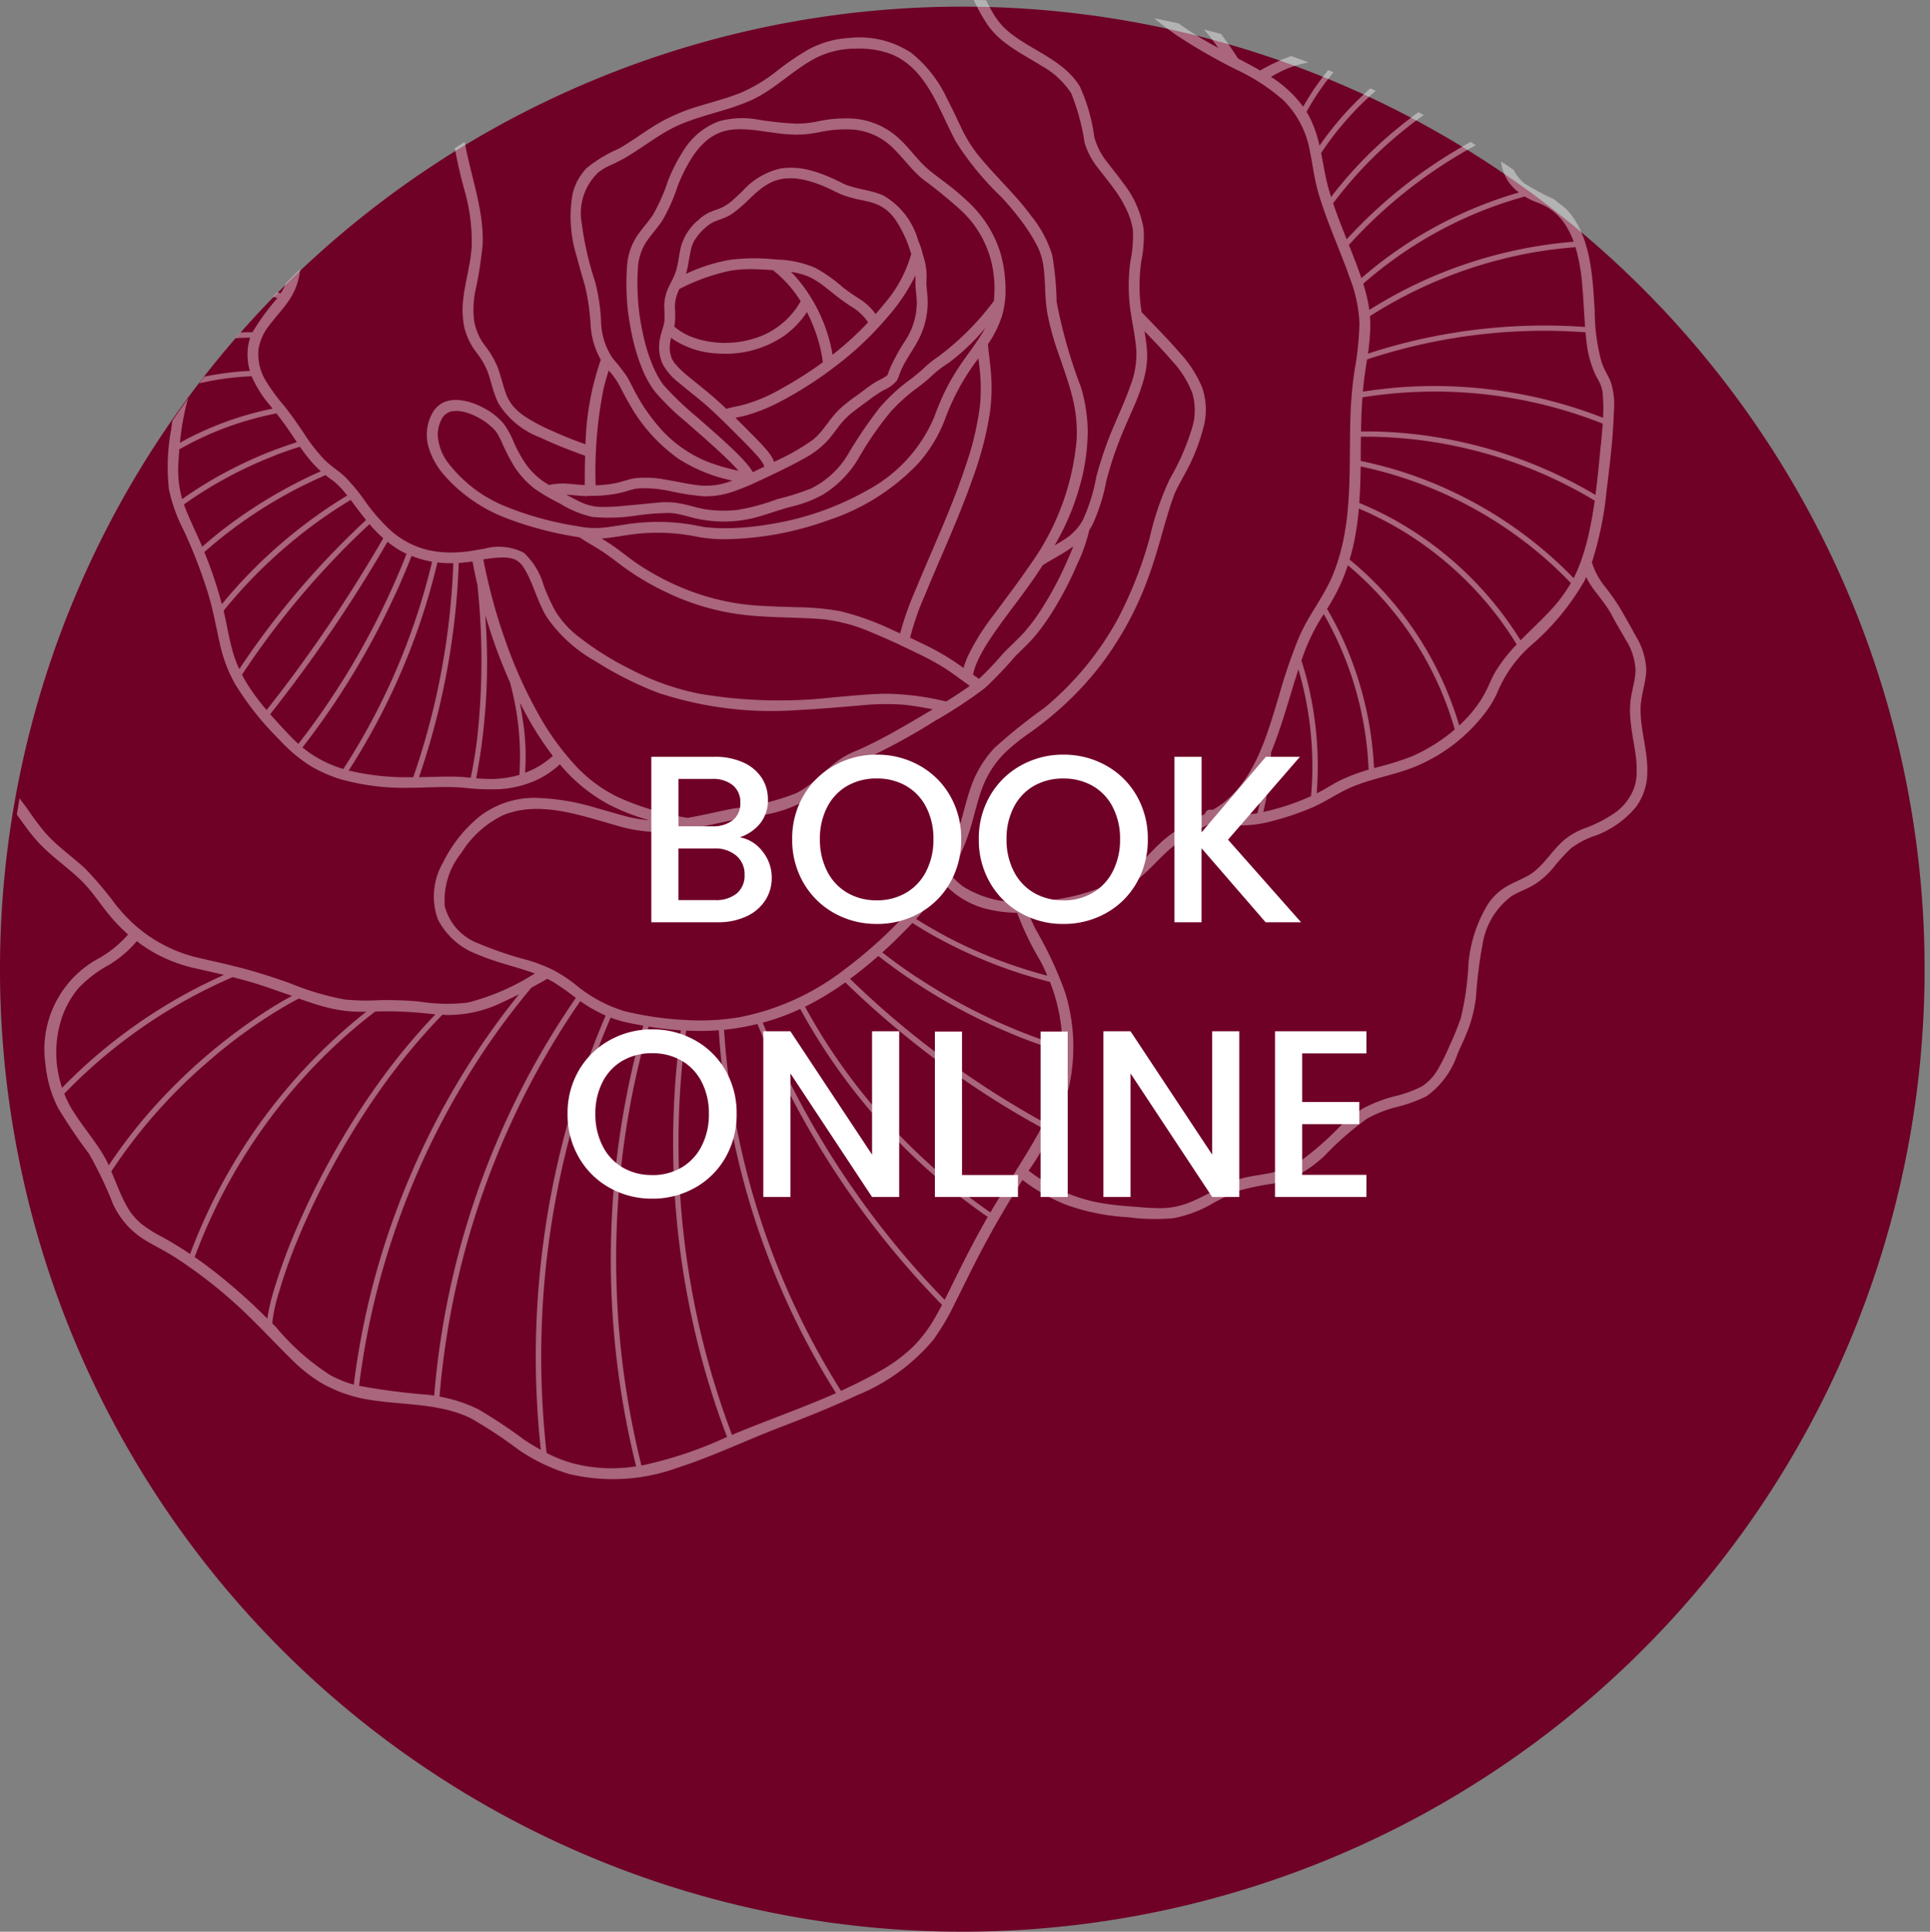
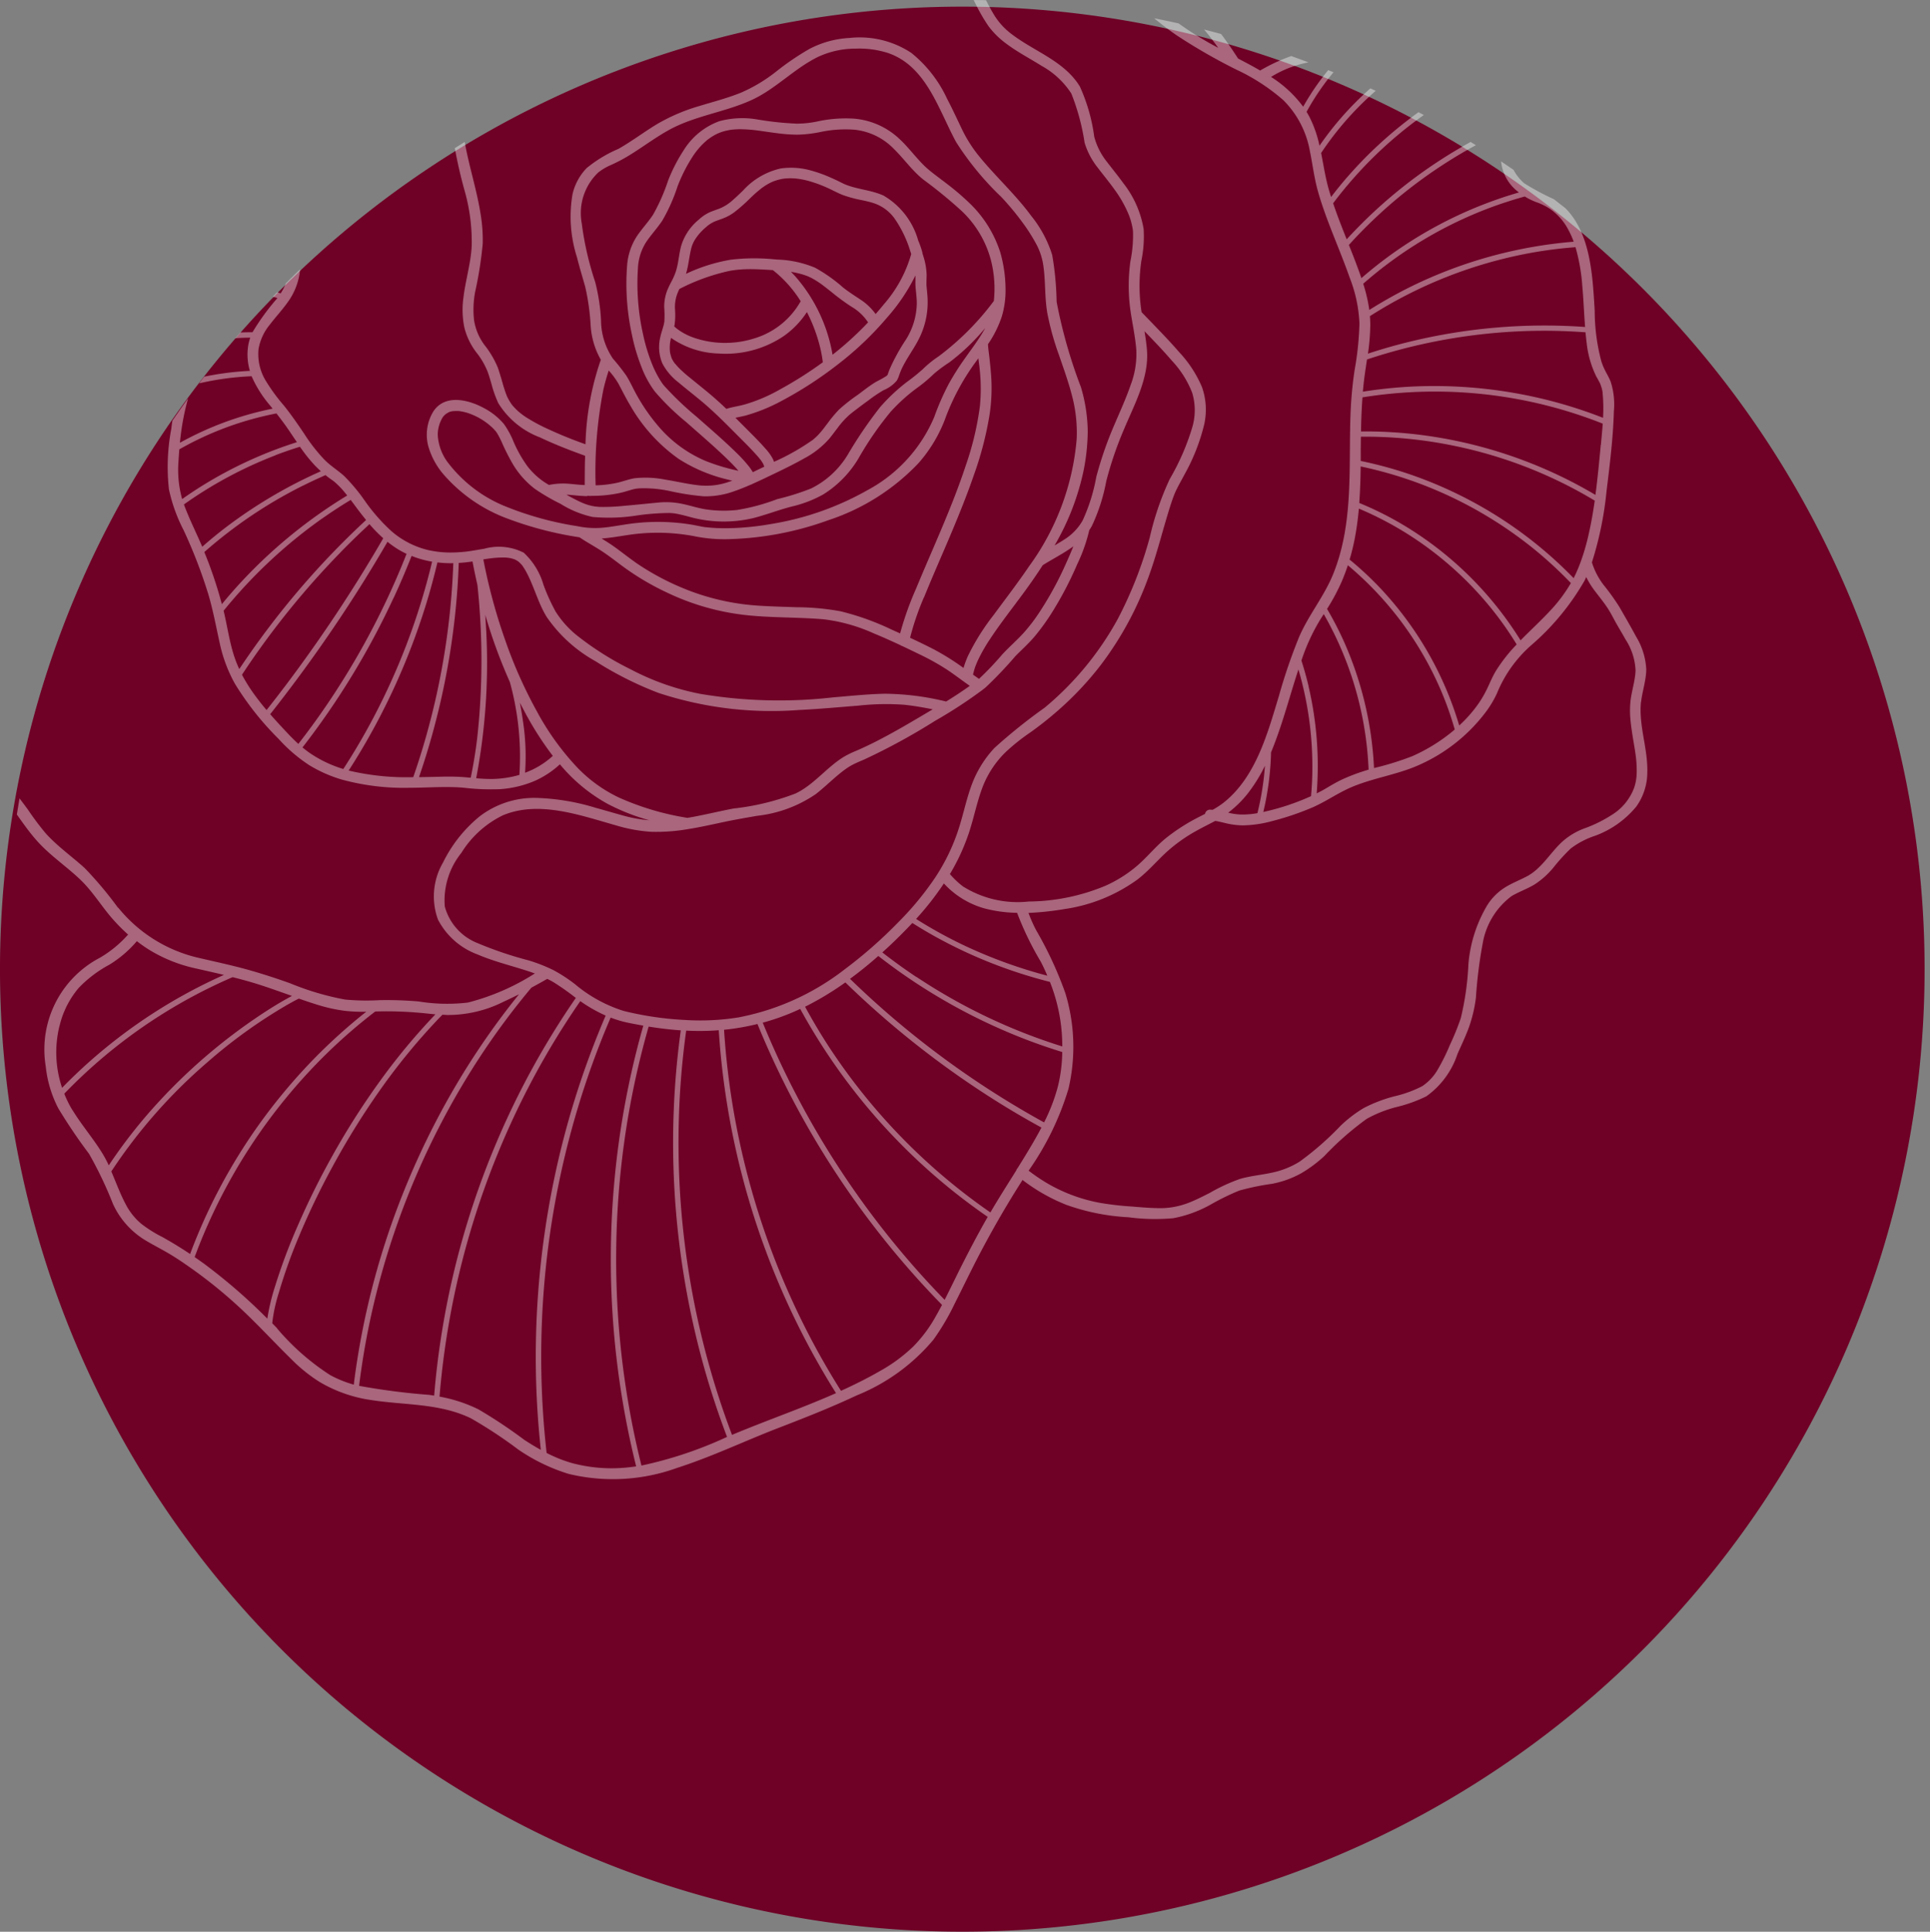
<svg xmlns="http://www.w3.org/2000/svg" width="105.415" height="105.484" viewBox="0 0 105.415 105.484">
  <rect x="0" y="0" width="105.415" height="105.484" fill="#808080" stroke="none" />
  <defs>
    <clipPath id="clip-path">
      <path id="Pfad_1354" data-name="Pfad 1354" d="M105.12,52.56A52.56,52.56,0,1,1,52.56,0a52.56,52.56,0,0,1,52.56,52.56" transform="translate(34.88 863.423)" fill="#6f0026" opacity="0.269" />
    </clipPath>
  </defs>
  <g id="book-online" transform="translate(-678 -502.637)">
    <path id="Pfad_1352" data-name="Pfad 1352" d="M105.12,52.56A52.56,52.56,0,1,1,52.56,0a52.56,52.56,0,0,1,52.56,52.56" transform="translate(678 503)" fill="#6f0026" />
    <g id="Gruppe_maskieren_25" data-name="Gruppe maskieren 25" transform="translate(643.415 -360.786)" clip-path="url(#clip-path)">
      <path id="Pfad_1353" data-name="Pfad 1353" d="M699.37,497.631a2.937,2.937,0,0,1-1.256,1.54,7.243,7.243,0,0,1-1.406.7,3.772,3.772,0,0,0-1.293.762c-.656.61-1.11,1.455-1.924,1.884-.4.211-.826.371-1.208.614a3.071,3.071,0,0,0-.952.961,7.493,7.493,0,0,0-1.029,3.223,15.39,15.39,0,0,1-.417,2.945,13.873,13.873,0,0,1-.59,1.451,10.879,10.879,0,0,1-.635,1.295,2.747,2.747,0,0,1-.879.965,6.5,6.5,0,0,1-1.546.56,8,8,0,0,0-1.642.63,6.985,6.985,0,0,0-1.282.981,16.18,16.18,0,0,1-2.228,1.95,4.646,4.646,0,0,1-1.5.6c-.588.129-1.192.178-1.769.348a9.819,9.819,0,0,0-1.636.758c-.365.186-.741.377-1.115.525a4.3,4.3,0,0,1-1.82.306c-.444-.011-.886-.049-1.328-.086a16.6,16.6,0,0,1-1.735-.2,8.913,8.913,0,0,1-2.888-1.072,10.038,10.038,0,0,1-1.01-.686,15.538,15.538,0,0,0,2.178-4.475,10.05,10.05,0,0,0-.175-5.226,20.421,20.421,0,0,0-1.579-3.406,7.569,7.569,0,0,1-.431-.967,15.76,15.76,0,0,0,1.963-.21,8.966,8.966,0,0,0,3.976-1.605c.591-.448,1.056-1.008,1.6-1.507a8.691,8.691,0,0,1,1.663-1.178c.324-.182.662-.343.989-.52l.027,0,.08.013c.133.025.264.058.4.09a4.37,4.37,0,0,0,1,.138,6.472,6.472,0,0,0,1.61-.235,15.193,15.193,0,0,0,2.122-.712c.723-.3,1.361-.755,2.072-1.079,1.238-.563,2.642-.725,3.889-1.3a9.234,9.234,0,0,0,3.628-2.921,5.814,5.814,0,0,0,.562-.948,7.02,7.02,0,0,1,1.871-2.637,13.522,13.522,0,0,0,2.921-3.536c.031-.064.06-.129.089-.195a4.272,4.272,0,0,0,.4.665c.288.392.607.759.858,1.177.154.256.286.525.436.784s.307.52.453.784a3.343,3.343,0,0,1,.547,1.691c-.02.58-.222,1.137-.28,1.713a5.075,5.075,0,0,0,0,.953c.029.332.079.662.132.991.048.3.115.674.148.924a6.288,6.288,0,0,1,.064.919,2.742,2.742,0,0,1-.123.852m-37.016,26.684c-.22.444-.436.89-.662,1.332a47.58,47.58,0,0,1-8.327-11.626q-.876-1.72-1.607-3.507a12.548,12.548,0,0,0,2.009-.734l.037-.018a33.051,33.051,0,0,0,7.68,9.4q1.232,1.04,2.561,1.955l-.043.074c-.582,1.023-1.125,2.067-1.648,3.122m-2.345,3.854a8.716,8.716,0,0,1-1.869,1.38c-.684.393-1.39.743-2.109,1.069a41.81,41.81,0,0,1-3.641-7.243,42.45,42.45,0,0,1-2.227-8.058,41.7,41.7,0,0,1-.518-4.414,12.948,12.948,0,0,0,1.824-.315,47.794,47.794,0,0,0,7.456,12.426q1.251,1.509,2.624,2.911c-.11.21-.223.419-.341.624a7.52,7.52,0,0,1-1.2,1.619m-9.931,4.851a45.074,45.074,0,0,1-2.9-17.289,44.329,44.329,0,0,1,.4-4.782l.166.009a13.677,13.677,0,0,0,1.612-.029,42.391,42.391,0,0,0,4.231,15.917,41.914,41.914,0,0,0,2.173,3.9c-1.864.825-3.807,1.493-5.679,2.278m-4.947,1.678a46.625,46.625,0,0,1-.742-18.963,45.947,45.947,0,0,1,1.135-5.008c.582.093,1.167.164,1.755.205a45.051,45.051,0,0,0-.346,8.7,45.549,45.549,0,0,0,1.408,8.927,44.817,44.817,0,0,0,1.464,4.573,21.941,21.941,0,0,1-4.674,1.564m-3.7-.109a7.52,7.52,0,0,1-1.48-.579,47.121,47.121,0,0,1,1.714-18.873,46.076,46.076,0,0,1,1.784-4.9,6.042,6.042,0,0,0,.953.282q.413.085.83.157a46.5,46.5,0,0,0-1.647,9.3,46.851,46.851,0,0,0,1.256,14.767c-.142.02-.286.039-.429.054a8.346,8.346,0,0,1-2.981-.21m-5.206-2.959a8.017,8.017,0,0,0-2.123-.694,44.645,44.645,0,0,1,5.132-17.415,43.568,43.568,0,0,1,2.556-4.181,8.025,8.025,0,0,0,1.386.789,46.98,46.98,0,0,0-2.833,9.013,47.663,47.663,0,0,0-.985,9.646,46.82,46.82,0,0,0,.277,5.055c-.307-.169-.607-.353-.9-.544a26.976,26.976,0,0,0-2.511-1.67m-6.515-1.281a41.347,41.347,0,0,1,.874-4.777,42.5,42.5,0,0,1,3.495-9.354,42.06,42.06,0,0,1,2.477-4.2,39.923,39.923,0,0,1,2.565-3.412q.436-.236.866-.48c.123.06.244.124.362.195a13.88,13.88,0,0,1,1.15.808l.049.035a44.151,44.151,0,0,0-4.349,7.928,44.811,44.811,0,0,0-3.39,13.791q-.143-.024-.287-.043a36.565,36.565,0,0,1-3.812-.492m-4.476-3.143c-.089-.092-.179-.182-.269-.273a8.525,8.525,0,0,1,.361-1.67,28.336,28.336,0,0,1,1.1-3.076,41.177,41.177,0,0,1,1.828-3.8,41.869,41.869,0,0,1,2.529-4.089,34.374,34.374,0,0,1,3.209-3.936c.089-.094.18-.186.271-.278.079.005.158.011.237.015a6.781,6.781,0,0,0,3.108-.728c.281-.128.559-.265.834-.4q-.933,1.153-1.781,2.374a41.884,41.884,0,0,0-2.558,4.19,43.117,43.117,0,0,0-2.089,4.539,42.19,42.19,0,0,0-2.556,9.9c-.014.1-.025.207-.038.31a6.187,6.187,0,0,1-1.3-.528,13.074,13.074,0,0,1-2.888-2.539m-3.823-3.413c-.225-.167-.452-.328-.682-.486a30.32,30.32,0,0,1,7.2-11.1,29.387,29.387,0,0,1,2.665-2.31l.33-.007a20.642,20.642,0,0,1,2.133.082c.274.024.547.055.822.081a34.33,34.33,0,0,0-2.971,3.564,40.992,40.992,0,0,0-2.641,4.132,42.292,42.292,0,0,0-1.928,3.895,31.035,31.035,0,0,0-1.209,3.232,11.367,11.367,0,0,0-.431,1.792,30.5,30.5,0,0,0-3.289-2.873m-2.5-1.611a7.063,7.063,0,0,1-1.094-.693,3.493,3.493,0,0,1-.863-1.089c-.3-.569-.52-1.179-.775-1.771a28.6,28.6,0,0,1,5.238-5.954,27.778,27.778,0,0,1,4.351-3.132c.214-.122.43-.242.651-.351l.005,0c.344.12.69.236,1.039.344a8.632,8.632,0,0,0,1.511.327,8.467,8.467,0,0,0,1.129.044,30.083,30.083,0,0,0-4.4,4.279,30.533,30.533,0,0,0-5.221,8.951c-.508-.339-1.028-.658-1.565-.954m-4.862-6.9a6,6,0,0,1-.445-.9,28.424,28.424,0,0,1,7.113-5.363q1.019-.541,2.081-1c.323.082.646.166.966.26.769.224,1.52.5,2.274.764l-.212.115c-.615.341-1.21.718-1.791,1.115a30.583,30.583,0,0,0-5.244,4.521,27.987,27.987,0,0,0-2.757,3.5,6.577,6.577,0,0,0-.311-.591c-.508-.845-1.162-1.59-1.674-2.433m-.7-4.6a4.955,4.955,0,0,1,1.044-2.065,6.712,6.712,0,0,1,1.675-1.267,6.266,6.266,0,0,0,1.5-1.284,7.694,7.694,0,0,0,.683.477,8.116,8.116,0,0,0,2.485,1c.53.12,1.059.238,1.586.365a28.69,28.69,0,0,0-7.231,4.637q-.833.732-1.607,1.528a6.037,6.037,0,0,1-.138-3.393m3.191-6.441a20.555,20.555,0,0,0-1.82-2.167c-.706-.638-1.491-1.188-2.132-1.9a15.267,15.267,0,0,1-.965-1.288q-.459-.627-.949-1.231-.78-.959-1.647-1.842a31.19,31.19,0,0,1-2.5-2.607,11.162,11.162,0,0,1-1.864-3.974,15.14,15.14,0,0,1-.206-5.666c.169-1.4.507-2.763.723-4.153a3.3,3.3,0,0,0-.042-1.366c-.127-.5-.362-.96-.524-1.447a2.494,2.494,0,0,1-.074-1.5,5.336,5.336,0,0,1,1.493-2.164c1.1-1.1,2.38-1.985,3.508-3.051a9.043,9.043,0,0,0,1.364-1.633,26.277,26.277,0,0,0,1.325-2.574,9.993,9.993,0,0,1,3.029-3.765,9.3,9.3,0,0,1,3.01-1.3,9.7,9.7,0,0,0,2.8-1.013c.827-.526,1.346-1.394,2.2-1.882a6.684,6.684,0,0,1,1.654-.636,13,13,0,0,0-.979,2.182c-.271.78-.49,1.577-.7,2.374a11.653,11.653,0,0,0-.436,2.556c-.075,1.752.2,3.518-.225,5.243a22.611,22.611,0,0,1-1.754,4.212,18.514,18.514,0,0,0-.888,2.139,13.311,13.311,0,0,0-.492,2.316,11.1,11.1,0,0,0-.127,3.287,8.846,8.846,0,0,0,.8,2.229,27.229,27.229,0,0,1,1.353,3.508c.259.872.42,1.762.618,2.648a7.96,7.96,0,0,0,.836,2.239,16.012,16.012,0,0,0,2.388,3.012,8.52,8.52,0,0,0,1.683,1.439,7.456,7.456,0,0,0,1.762.777,12.839,12.839,0,0,0,3.661.45c.987,0,1.985-.087,2.97-.007a12.627,12.627,0,0,0,2.021.082,5.829,5.829,0,0,0,1.919-.465,5.006,5.006,0,0,0,1.344-.892,9.058,9.058,0,0,0,2.614,2.164,11.508,11.508,0,0,0,2.267.89,7.348,7.348,0,0,1-1.388-.246c-.513-.14-1.021-.292-1.533-.432a12.3,12.3,0,0,0-3.269-.543,4.915,4.915,0,0,0-3.063,1,7.512,7.512,0,0,0-2.009,2.525,3.672,3.672,0,0,0-.277,3.123,3.985,3.985,0,0,0,2.156,1.9c.93.4,1.917.628,2.874.948.087.029.173.06.259.091a12.6,12.6,0,0,1-3.658,1.589,9.673,9.673,0,0,1-2.7-.062,20.455,20.455,0,0,0-2.124-.069,12.455,12.455,0,0,1-1.886-.034,14.948,14.948,0,0,1-2.995-.887c-.7-.25-1.406-.482-2.121-.688-.989-.285-1.992-.492-2.993-.728a7.942,7.942,0,0,1-4.277-2.712m11.479-49.868a19.676,19.676,0,0,1,3.136,5.911q.265.81.457,1.641c-.116.1-.229.2-.339.305-.357.337-.694.7-1.073,1.012a20.592,20.592,0,0,0-3.563-4.957c-.361-.371-.737-.726-1.125-1.069.074-.126.151-.248.232-.37a.244.244,0,0,0,.053-.08,11.164,11.164,0,0,1,2.222-2.393m2.926-1.775a18.939,18.939,0,0,1,2.425,6.688c.1.6.159,1.209.195,1.817a2.65,2.65,0,0,0-.748.107,3.2,3.2,0,0,0-.946.509,19.955,19.955,0,0,0-2.638-6.15c-.307-.474-.635-.933-.981-1.38l.07-.055a12.094,12.094,0,0,1,2.624-1.537m1.3-.451a15.114,15.114,0,0,1,1.979-.333,16.593,16.593,0,0,1,1.19,6.007q-.132.283-.242.576a7.2,7.2,0,0,0-.433,2.695,7.19,7.19,0,0,1-.876.012,19.193,19.193,0,0,0-1.779-7c-.26-.555-.548-1.1-.86-1.622a10.5,10.5,0,0,1,1.022-.338M637,451.139a15.583,15.583,0,0,1,.625,3.655,11.521,11.521,0,0,0-1.932,2.481,16.8,16.8,0,0,0-1.172-5.5,12.682,12.682,0,0,0,1.925-.442c.187-.059.371-.126.554-.194m1.27-.519a.3.3,0,0,0,.13-.054c.269-.111.541-.22.817-.317l.036-.011a12.487,12.487,0,0,1-.044,3.158c-.447.356-.885.724-1.3,1.121a15.9,15.9,0,0,0-.63-3.486c.332-.133.661-.273.992-.411m1.776-2.313c.654-.671,1.279-1.365,1.928-2.039a15.277,15.277,0,0,1,4.348-3.227c.886-.43,1.715-.964,2.564-1.463a9.471,9.471,0,0,1,2.486-1.148,8.594,8.594,0,0,1,4.663.541c1.55.52,3.032,1.225,4.589,1.722.789.252,1.6.43,2.381.7a14.768,14.768,0,0,1,2.2.969,12.9,12.9,0,0,1,3.178,2.463,26.332,26.332,0,0,1,2.386,3.038c.814,1.162,1.618,2.333,2.5,3.444,1.084,1.36,2.367,2.541,3.368,3.967l-.172-.094a17.765,17.765,0,0,1-3.529-2.484,20.009,20.009,0,0,0-1.653-1.537,6.735,6.735,0,0,0-1.662-.879c-2.278-.841-4.753-.527-7.11-.316-.416.037-.833.07-1.251.075l-.195-.11q-.713-.411-1.391-.878c-.765-.524-1.492-1.1-2.224-1.666a7.124,7.124,0,0,0-3.849-1.895,5.333,5.333,0,0,0-2.339.493,9.2,9.2,0,0,0-1.3.7,5.252,5.252,0,0,1-1.278.656,5.737,5.737,0,0,1-1.653.158,11.536,11.536,0,0,0-1.794.082,5,5,0,0,0-.846.213,10.255,10.255,0,0,0-3.916-.454,7.221,7.221,0,0,0-1.614.416,9,9,0,0,1,1.19-1.453m42.972,9.672.061.009a13.5,13.5,0,0,0-1.807,2.506,6.542,6.542,0,0,0-1.755-1.628,5.977,5.977,0,0,1,3.5-.887m2.232.982.179.118a17.088,17.088,0,0,0-3.266,3.544,6.32,6.32,0,0,0-.55-1.577c-.049-.093-.1-.183-.156-.271a13.239,13.239,0,0,1,1.966-2.719,6.057,6.057,0,0,1,1.826.9m2.035.916c.384.111.769.219,1.154.328a22.773,22.773,0,0,0-4.74,4.116q-.47.539-.9,1.107c-.04-.125-.08-.251-.117-.378-.193-.665-.294-1.349-.428-2.024a16.84,16.84,0,0,1,3.442-3.78,4.119,4.119,0,0,0,.462.249,8.438,8.438,0,0,0,1.131.382m4.649,1.6c.056.033.11.065.162.1a26.407,26.407,0,0,0-6.962,4.66c-.517.481-1.013.984-1.489,1.5-.259-.651-.515-1.3-.739-1.967a22.446,22.446,0,0,1,4.58-4.549c.432-.32.878-.622,1.332-.911.574.167,1.144.341,1.706.543a8.735,8.735,0,0,1,1.409.621m.452,1.147a1.238,1.238,0,0,0-.307.858,2.391,2.391,0,0,0,.977,1.7,22.8,22.8,0,0,0-7.069,3.455q-.795.579-1.537,1.225l-.014-.043c-.205-.6-.436-1.183-.669-1.77a26.184,26.184,0,0,1,6.651-5.29q.955-.532,1.953-.981c.011.009.023.018.033.028a1.515,1.515,0,0,1,.154.159s.044.064.051.074.033.067.038.076c.069.213-.135.359-.262.511m2.356,3.449a3.122,3.122,0,0,1,.963,1.056,4.775,4.775,0,0,1,.342.741,24.716,24.716,0,0,0-9.105,2.559c-.7.355-1.391.747-2.059,1.168a8.446,8.446,0,0,0-.332-1.431,22.459,22.459,0,0,1,6.864-4.127c.643-.243,1.3-.454,1.96-.637a3.549,3.549,0,0,0,.668.322,3.245,3.245,0,0,1,.7.35m2.57,9.208c.039.074.079.146.118.219.018.034.035.068.052.1l.024.052,0,.01a2.19,2.19,0,0,1,.078.236c.012.047.022.1.031.143.005.027.009.053.013.079a.031.031,0,0,1,0,.01c0,.012,0,.024,0,.036a8.572,8.572,0,0,1,.019,1.32,25.064,25.064,0,0,0-4.973-1.378,25.458,25.458,0,0,0-5.443-.329,25.2,25.2,0,0,0-2.7.28q.049-.568.132-1.135c.031-.208.063-.416.094-.624a30.816,30.816,0,0,1,9.44-1.566c.832-.007,1.664.023,2.494.083.018.191.037.381.062.572a5.5,5.5,0,0,0,.552,1.892m.326.864h0m-1.59,10.094a22.557,22.557,0,0,0-3.96-3.249,22.851,22.851,0,0,0-4.93-2.4,22.26,22.26,0,0,0-2.737-.749c0-.094,0-.188,0-.282q0-.522.009-1.042a24.129,24.129,0,0,1,5.1.5,24.406,24.406,0,0,1,7.673,2.992c-.093.648-.206,1.292-.353,1.927a12.343,12.343,0,0,1-.377,1.308.28.28,0,0,0-.021.057,8.208,8.208,0,0,1-.4.938m-2.9,3.4a19,19,0,0,0-6.611-6.423,18.425,18.425,0,0,0-2.2-1.081c.049-.663.069-1.328.077-1.992a22.246,22.246,0,0,1,4.826,1.61,22.547,22.547,0,0,1,4.607,2.873,22.252,22.252,0,0,1,2.048,1.884,8.248,8.248,0,0,1-1.161,1.542c-.51.544-1.065,1.053-1.589,1.588m-3.35,4.641a18.656,18.656,0,0,0-4.286-7.468,18.018,18.018,0,0,0-1.7-1.585q.164-.549.275-1.113a16.055,16.055,0,0,0,.231-1.67,18.413,18.413,0,0,1,3.813,2.174,18.793,18.793,0,0,1,3.417,3.272,18.334,18.334,0,0,1,1.389,1.971,8.719,8.719,0,0,0-1.132,1.44c-.194.319-.328.658-.489.992a5.9,5.9,0,0,1-.537.9,7.314,7.314,0,0,1-.977,1.091m-4.656,2.323a19.172,19.172,0,0,0-1.68-6.986,18.4,18.4,0,0,0-.885-1.7,11.17,11.17,0,0,0,.815-1.528q.178-.421.321-.855a18.342,18.342,0,0,1,5.077,6.819,17.815,17.815,0,0,1,.761,2.149c-.123.105-.248.207-.376.305a9.477,9.477,0,0,1-1.952,1.155,15.843,15.843,0,0,1-2.081.644m-3.565-4.428c-.113-.485-.247-.965-.4-1.439a10.714,10.714,0,0,1,1.056-2.284l.163-.255a18.6,18.6,0,0,1,2.449,8.493,10.791,10.791,0,0,0-1.422.526c-.315.146-.612.324-.912.5-.163.1-.331.184-.5.27a19.078,19.078,0,0,0-.437-5.81m-2.052,3.559c.114-.274.22-.552.32-.831.408-1.131.722-2.292,1.09-3.436.027-.083.054-.165.081-.249a18.818,18.818,0,0,1,.76,5.442c0,.493-.029.985-.072,1.477a13.045,13.045,0,0,1-2.367.809L679.1,499a15.674,15.674,0,0,0,.423-3.266m-1.215,2.181a8.447,8.447,0,0,0,.881-1.439,15.332,15.332,0,0,1-.411,2.588,4.506,4.506,0,0,1-.905.073,3.27,3.27,0,0,1-.689-.1,5.9,5.9,0,0,0,1.125-1.121m19.223-18.965c-.085.909-.171,1.823-.291,2.733a24.85,24.85,0,0,0-10-3.329,23.982,23.982,0,0,0-2.805-.135c.011-.621.034-1.241.08-1.861a24.886,24.886,0,0,1,13.123,1.435c-.028.389-.068.775-.1,1.157m-1.027-8.78c.077.779.1,1.564.164,2.344a31.133,31.133,0,0,0-9.566.8q-1.161.283-2.295.656a11.487,11.487,0,0,0,.128-1.594c0-.153-.009-.3-.021-.453a24.5,24.5,0,0,1,8.73-3.444,23.757,23.757,0,0,1,2.5-.322,10.32,10.32,0,0,1,.363,2.014m-33.785,32.918a4.7,4.7,0,0,1-.747-.7,11.387,11.387,0,0,0,1.062-2.325c.245-.762.406-1.55.676-2.3a5.352,5.352,0,0,1,1.306-2.035,11.133,11.133,0,0,1,1.342-1.071c.524-.374,1.031-.773,1.516-1.2a17.388,17.388,0,0,0,2.332-2.478,18.1,18.1,0,0,0,2.637-4.882c.46-1.264.768-2.571,1.178-3.85.039-.12.078-.239.121-.358.02-.055.04-.111.062-.166.009-.024.046-.114.051-.129.148-.345.344-.669.516-1a10.809,10.809,0,0,0,1.086-2.743,3.693,3.693,0,0,0-.117-2.054,6.5,6.5,0,0,0-1.243-1.907c-.655-.756-1.364-1.465-2.056-2.187-.016-.11-.033-.219-.046-.329a9.426,9.426,0,0,1,.03-2.457,6.626,6.626,0,0,0,.127-1.759,5.552,5.552,0,0,0-1.1-2.486c-.3-.413-.62-.806-.93-1.209a3.688,3.688,0,0,1-.668-1.342,9.721,9.721,0,0,0-.785-2.74c-.856-1.4-2.5-1.915-3.74-2.871a3.764,3.764,0,0,1-.876-.931c-.264-.405-.468-.846-.7-1.267a4.541,4.541,0,0,0-.872-1.159,6.477,6.477,0,0,0-.716-.561c.641-.047,1.282-.126,1.921-.179a16.919,16.919,0,0,1,3.563,0,7.069,7.069,0,0,1,3.361,1.277c.589.441,1.06,1.02,1.6,1.514a16.615,16.615,0,0,0,1.744,1.381,31.2,31.2,0,0,0,3.274,1.881,10.836,10.836,0,0,1,2.553,1.661,5.2,5.2,0,0,1,1.448,2.765c.156.758.242,1.514.457,2.261.226.788.516,1.555.816,2.317.309.785.63,1.566.909,2.362a7.677,7.677,0,0,1,.528,2.49,16.511,16.511,0,0,1-.262,2.532,21.73,21.73,0,0,0-.219,2.263c-.126,2.979.192,6.035-.945,8.869-.492,1.227-1.346,2.242-1.868,3.451a30.053,30.053,0,0,0-1.1,3.21c-.618,2.04-1.249,4.4-2.979,5.805a4.523,4.523,0,0,1-.643.426c-.045,0-.091-.007-.136-.007a.271.271,0,0,0-.28.229c-.165.085-.332.169-.5.257a10.4,10.4,0,0,0-1.648,1.077c-.556.453-1,1.013-1.542,1.483a7.143,7.143,0,0,1-1.756,1.111,11.09,11.09,0,0,1-4.182.858,5.61,5.61,0,0,1-3.565-.806m.24,3.3a24.686,24.686,0,0,1-2.671-1.443l-.157-.1a16.022,16.022,0,0,0,1.516-1.936,4.751,4.751,0,0,0,2.183,1.353,7.417,7.417,0,0,0,1.816.25,16.775,16.775,0,0,0,1.287,2.658q.2.381.363.774a26.25,26.25,0,0,1-4.339-1.558m-2.816,1.627q-.953-.634-1.855-1.339c.5-.448.974-.913,1.432-1.389.07-.072.139-.145.207-.218l.171.107q.493.308,1,.592a25.813,25.813,0,0,0,3.668,1.689,26.749,26.749,0,0,0,2.675.83,9.526,9.526,0,0,1,.658,2.945c.011.192.016.385.018.578a31.1,31.1,0,0,1-7.97-3.8m6.975,7.948a49.454,49.454,0,0,1-8.61-6.01q-1.019-.887-1.989-1.83c.534-.391,1.049-.809,1.545-1.247a31.466,31.466,0,0,0,7.8,4.458q1.108.437,2.246.786a8.271,8.271,0,0,1-.248,1.918,9.982,9.982,0,0,1-.744,1.925m-27.627-22.31a24.867,24.867,0,0,1-1.8-4.007,30.6,30.6,0,0,1-1.2-4.426c.13-.021.266-.042.382-.056a5.627,5.627,0,0,1,.642-.047,2.075,2.075,0,0,1,.463.037,1.935,1.935,0,0,1,.19.054l.022.007.011.005c.036.017.073.036.108.056s.047.029.07.045l.019.012.016.013a1.511,1.511,0,0,1,.149.146.6.6,0,0,1,.09.115c.046.066.087.135.128.2.463.812.677,1.749,1.164,2.547a7.839,7.839,0,0,0,2.669,2.425,18.826,18.826,0,0,0,3.437,1.73,19.721,19.721,0,0,0,7.693.934c1.08-.051,2.156-.153,3.233-.237a13.752,13.752,0,0,1,2.484-.05c.529.055,1.052.146,1.574.251l-.811.48c-.739.437-1.485.865-2.249,1.256q-.556.285-1.13.533a5.341,5.341,0,0,0-.642.311c-.956.576-1.639,1.527-2.653,2.013a13.551,13.551,0,0,1-3.4.824c-.844.161-1.672.37-2.51.51a14.788,14.788,0,0,1-3.757-1.116,7.768,7.768,0,0,1-2.289-1.664,14.5,14.5,0,0,1-2.105-2.9m-.842.339c-.045-.317-.1-.633-.159-.947q.127.248.258.494a17.439,17.439,0,0,0,1.539,2.41,4.613,4.613,0,0,1-1.515.92,12.653,12.653,0,0,0-.124-2.877M636.62,488.5c0-.089-.011-.178-.017-.267a28.243,28.243,0,0,0,1.342,3.665,15.226,15.226,0,0,1,.523,5.076,5.571,5.571,0,0,1-1.453.222,8.281,8.281,0,0,1-.907-.039,33.541,33.541,0,0,0,.511-8.656m-1.625-.641q.12-1.226.161-2.46c.252-.015.5-.042.751-.08q.121.64.268,1.277a38.837,38.837,0,0,1-.008,8.342q-.131,1.1-.357,2.19c-.2-.018-.407-.037-.611-.048-.447-.024-.9-.013-1.343,0-.288.007-.579.012-.87.016a40.451,40.451,0,0,0,2.009-9.234m-1.69.009c.259-.824.486-1.657.687-2.5.131.015.262.027.394.035.157.008.315.01.473.007a40.075,40.075,0,0,1-1.447,9.316q-.333,1.195-.742,2.368a13.67,13.67,0,0,1-3.525-.361,36.794,36.794,0,0,0,4.16-8.867m-1.7-.569q.522-1.127.976-2.284a5.415,5.415,0,0,0,1.12.314,36.4,36.4,0,0,1-3.519,9.1q-.625,1.135-1.331,2.221a6.663,6.663,0,0,1-1.811-.859c-.145-.1-.283-.206-.418-.318A42.4,42.4,0,0,0,631.6,487.3m-1.53-1.063q.612-.987,1.194-1.992a5.428,5.428,0,0,0,.558.4,4.806,4.806,0,0,0,.483.258,42.024,42.024,0,0,1-4.447,8.378q-.7,1.023-1.464,2c-.349-.317-.67-.667-.99-1.012q-.277-.3-.547-.609a80.64,80.64,0,0,0,5.213-7.422m-1.357-1.434q.764-.781,1.566-1.521a7.855,7.855,0,0,0,.753.769,80.1,80.1,0,0,1-4.96,7.538q-.692.932-1.413,1.842c-.2-.231-.386-.467-.566-.709a9.265,9.265,0,0,1-.777-1.218,45,45,0,0,1,5.4-6.7m-1.024-1.827q.762-.537,1.562-1.019l.214.286c.2.273.41.545.625.81a45.3,45.3,0,0,0-5.738,6.44q-.613.837-1.187,1.7a6.18,6.18,0,0,1-.3-.766c-.231-.737-.346-1.5-.517-2.257-.013-.054-.026-.107-.039-.161a27,27,0,0,1,5.379-5.035m-1.033-1.8c.4-.2.808-.39,1.219-.571q.122.1.247.189c.053.039.108.077.162.115l.038.028,0,0h0a4.243,4.243,0,0,1,.584.59c.055.067.106.129.154.19a27.139,27.139,0,0,0-5.708,4.635q-.59.63-1.138,1.3a22.905,22.905,0,0,0-.957-2.846,25.134,25.134,0,0,1,5.392-3.63m-1.519-1.654q.666-.255,1.349-.466c.188.268.383.532.6.781a5.91,5.91,0,0,0,.543.556,26.028,26.028,0,0,0-5.179,3.055q-.669.511-1.3,1.067c-.329-.771-.712-1.523-1-2.309h0a22.679,22.679,0,0,1,5-2.683m.051-2.289c.279.357.549.719.8,1.1q.159.236.319.472a22.869,22.869,0,0,0-5.129,2.352q-.581.359-1.139.754a5.953,5.953,0,0,1-.2-2.046c.012-.222.029-.446.048-.669a17.35,17.35,0,0,1,5.3-1.96m-4.6-1.539,0-.01a15.5,15.5,0,0,1,3.25-.483c.008.021.015.042.023.063a6.516,6.516,0,0,0,1,1.556l.119.151a17.575,17.575,0,0,0-5.06,1.862,13.525,13.525,0,0,1,.667-3.139m1.064-2.412a12.913,12.913,0,0,1,2.109-.188,2.6,2.6,0,0,0-.1.363,3.146,3.146,0,0,0,.08,1.451,15.868,15.868,0,0,0-3.021.436c.273-.7.6-1.382.931-2.061m1.234-2.821a12.847,12.847,0,0,1,2.361.47,12.7,12.7,0,0,0-1.362,1.866,13.175,13.175,0,0,0-2.074.159c.217-.446.432-.893.629-1.348.163-.377.314-.758.447-1.147m.284-.977a9.76,9.76,0,0,0,.233-1.831,18.854,18.854,0,0,1,2.51.9c0,.217.005.434-.006.65a2.984,2.984,0,0,1-.484,1.471,12.943,12.943,0,0,0-2.441-.5c.071-.227.136-.457.19-.689m.613-7.6c.048-.181.1-.363.147-.544a12.5,12.5,0,0,1,4.422,3.068l-.05.029a6.878,6.878,0,0,0-1.5,1.12c-.073.077-.141.156-.205.238a14.334,14.334,0,0,0-3.2-1.682,11.108,11.108,0,0,1,.388-2.23m-.4,2.541a14.065,14.065,0,0,1,3.036,1.611,3.071,3.071,0,0,0-.475,1.295,6.218,6.218,0,0,0-.036.9,18.045,18.045,0,0,0-2.495-.881c0-.125,0-.248,0-.372,0-.852-.056-1.7-.033-2.557m14.378,11.823h0m25.8,15.479-.323-.228a3.483,3.483,0,0,1,.09-.339c.029-.089.062-.178.1-.265l.02-.05.014-.032c.021-.048.042-.095.064-.141a9.089,9.089,0,0,1,.652-1.131c.572-.866,1.218-1.681,1.831-2.518.359-.489.707-.988,1.036-1.5.551-.347,1.148-.646,1.67-1.028-.114.293-.242.582-.367.861a18.512,18.512,0,0,1-1.47,2.715,9.463,9.463,0,0,1-.887,1.16c-.371.406-.791.766-1.163,1.172a16.7,16.7,0,0,1-1.263,1.325m-3-4.455c.426-1.056.889-2.1,1.334-3.145.491-1.158.97-2.323,1.38-3.513a18.416,18.416,0,0,0,.87-3.357,9.747,9.747,0,0,0,.079-2.081c-.026-.364-.065-.727-.107-1.09-.025-.21-.058-.423-.065-.635a5.95,5.95,0,0,0,.758-1.523,5,5,0,0,0,.2-1.544,7.449,7.449,0,0,0-.286-1.94,6.439,6.439,0,0,0-1.776-2.783,13.455,13.455,0,0,0-1.115-.947c-.342-.264-.669-.5-.965-.742-.615-.5-1.06-1.178-1.642-1.717a4.107,4.107,0,0,0-2.507-1.12,7.262,7.262,0,0,0-1.918.14,5.554,5.554,0,0,1-1.192.135,17.23,17.23,0,0,1-2.174-.232,4.779,4.779,0,0,0-2.064.1,3.828,3.828,0,0,0-1.941,1.585,9.076,9.076,0,0,0-.852,1.658,10.379,10.379,0,0,1-.821,1.861c-.274.417-.621.777-.9,1.2a3.392,3.392,0,0,0-.519,1.6,12.956,12.956,0,0,0,.255,3.705,10.4,10.4,0,0,0,.522,1.785,5.475,5.475,0,0,0,.739,1.365,13.516,13.516,0,0,0,1.723,1.677c.724.642,1.462,1.271,2.16,1.942.237.228.471.462.685.712-.167-.038-.333-.076-.5-.119a10.741,10.741,0,0,1-1.263-.408,6.928,6.928,0,0,1-2.494-1.775,10.343,10.343,0,0,1-1.244-1.739c-.22-.378-.392-.786-.623-1.156a11.353,11.353,0,0,0-.731-.928,3.755,3.755,0,0,1-.651-2.089,10.558,10.558,0,0,0-.318-2.095,16.938,16.938,0,0,1-.736-3.21,3.062,3.062,0,0,1,.9-2.77,3.139,3.139,0,0,1,.719-.421,8.81,8.81,0,0,0,1.1-.594c.7-.438,1.36-.936,2.086-1.33,1.385-.751,2.987-.948,4.419-1.589,1.35-.6,2.367-1.74,3.693-2.385a4.84,4.84,0,0,1,2.055-.446,5.112,5.112,0,0,1,1.728.23c2.117.7,2.777,3.085,3.746,4.868a15.921,15.921,0,0,0,2.457,2.988,15.019,15.019,0,0,1,1.365,1.677,9.674,9.674,0,0,1,.6.99,3.572,3.572,0,0,1,.356,1.186c.11.83.061,1.67.205,2.5a14.987,14.987,0,0,0,.634,2.283c.256.747.527,1.491.722,2.258a7.848,7.848,0,0,1,.248,2.337,13.739,13.739,0,0,1-2.6,6.949c-.609.9-1.275,1.762-1.919,2.639a12.541,12.541,0,0,0-1.419,2.257,5.011,5.011,0,0,0-.242.656,13.942,13.942,0,0,0-1.605-1.007c-.433-.223-.872-.435-1.314-.641a14.883,14.883,0,0,1,.758-2.211m-8.981-25.482h0M655.8,478.08h0m2.725-2.906c-.02.02-.018.015,0,0m-7.743,2.19a9.563,9.563,0,0,0,1.948-.78,21.13,21.13,0,0,0,3.143-2.033,17.528,17.528,0,0,0,2.686-2.559,10.3,10.3,0,0,0,1.54-2.29c0,.09,0,.182,0,.276-.017.43.083.859.074,1.291a3.834,3.834,0,0,1-.6,1.946,10.585,10.585,0,0,0-.861,1.558,3.116,3.116,0,0,0-.118.314l-.017.03.008,0s-.006,0-.01.008a.031.031,0,0,0,0,.009c-.015.028-.02.027-.019.016l-.014.018-.008.008-.051.035c-.06.04-.122.076-.185.112-.162.092-.336.172-.492.274-.293.19-.57.411-.85.619a9.708,9.708,0,0,0-1.021.8,6.857,6.857,0,0,0-.622.742c-.077.1-.153.2-.228.3l-.008.01-.051.065q-.052.066-.107.129a3.229,3.229,0,0,1-.225.239c-.044.043-.09.084-.137.125l-.063.052-.04.032-.006,0,0,0a12.244,12.244,0,0,1-2.072,1.167,1.707,1.707,0,0,0-.067-.162,2.647,2.647,0,0,0-.4-.556c-.283-.326-.59-.632-.894-.938-.248-.249-.5-.5-.746-.748.175-.037.353-.07.523-.114m-3.016-4.342-.067-.03a3.74,3.74,0,0,1-.359-.188c-.056-.034-.111-.069-.164-.106l-.073-.052-.031-.023c-.054-.043-.106-.089-.157-.136.009-.04.019-.081.026-.123a4.115,4.115,0,0,0,.017-.811,2.044,2.044,0,0,1,.118-.827,2.94,2.94,0,0,1,.121-.28,11.042,11.042,0,0,1,2.694-.979,4.712,4.712,0,0,1,.48-.071c.167-.017.335-.027.5-.031.427-.01.855.015,1.281.041l.149.009a6.525,6.525,0,0,1,1.52,1.7,4.343,4.343,0,0,1-2.575,2.042,5.286,5.286,0,0,1-3.213-.035c-.063-.022-.126-.044-.188-.069l-.082-.033m7.8,1.016a8.719,8.719,0,0,0-1.909-4.132c-.115-.138-.237-.267-.363-.394a4.5,4.5,0,0,1,.9.233l.024.009.011.006.083.038c.061.028.122.06.181.092.111.062.219.13.325.2s.227.162.338.247l.03.023.019.015.09.071.217.171a11.877,11.877,0,0,0,1.089.8,2.723,2.723,0,0,1,.905.854,17.7,17.7,0,0,1-1.744,1.61c-.066.053-.134.106-.2.158m-3.913-9.066.085-.063.119-.081c.077-.051.156-.1.238-.142.039-.022.08-.042.12-.061l.067-.031.016-.007.029-.012a2.761,2.761,0,0,1,.574-.153s.1-.01.115-.012c.054,0,.108-.007.163-.008a3.451,3.451,0,0,1,.378.012,4.451,4.451,0,0,1,.827.169,7.246,7.246,0,0,1,.971.371c.262.121.515.261.785.365a6.868,6.868,0,0,0,1.051.281c.165.035.329.072.491.119.078.022.154.047.229.074l.094.037c.034.014.068.03.1.047a2.276,2.276,0,0,1,.854.725,6.349,6.349,0,0,1,.842,1.735c.023.067.044.133.065.2a7.1,7.1,0,0,1-1.5,2.751c-.143.179-.293.354-.444.527a3.049,3.049,0,0,0-.81-.778c-.33-.22-.656-.426-.968-.672a8.407,8.407,0,0,0-1.53-1.08,5.788,5.788,0,0,0-2.053-.445l-.089-.007a.253.253,0,0,0-.07-.005,10.906,10.906,0,0,0-2.383.018,9.318,9.318,0,0,0-2.455.773c.13-.419.164-.853.262-1.281a1.761,1.761,0,0,1,.233-.593,2.948,2.948,0,0,1,.6-.675,1.711,1.711,0,0,1,.464-.305c.188-.079.385-.135.573-.216a2.585,2.585,0,0,0,.532-.312,9.087,9.087,0,0,0,.837-.742c.13-.124.26-.248.4-.366.062-.053.125-.1.189-.155m-4.687,9.558-.009-.012-.044-.063c-.028-.042-.055-.084-.079-.128s-.046-.087-.067-.132a.026.026,0,0,1,0-.006.089.089,0,0,1,0-.014l-.017-.046c-.016-.048-.03-.1-.041-.144-.005-.025-.01-.05-.015-.075l-.007-.037s0-.007,0-.013a2.107,2.107,0,0,1-.007-.308,1.788,1.788,0,0,1,.044-.335c.006-.033.016-.066.024-.1a4.8,4.8,0,0,0,2.6.852,5.657,5.657,0,0,0,3.581-.971,4.829,4.829,0,0,0,1.239-1.293,8.8,8.8,0,0,1,.657,1.684,7.11,7.11,0,0,1,.212,1.057,21.076,21.076,0,0,1-2.318,1.471,8.932,8.932,0,0,1-1.952.834c-.326.092-.676.135-1,.24-.156-.149-.313-.3-.474-.44-.5-.454-1.039-.869-1.562-1.3a6.805,6.805,0,0,1-.544-.486c-.071-.072-.139-.147-.2-.225l-.008-.011m-4.815,7.211h.1a.355.355,0,0,0,.132,0,7.066,7.066,0,0,0,1.65-.178c.165-.041.328-.093.492-.141.076-.021.152-.042.228-.059l.1-.019.031,0,.067-.009a6.636,6.636,0,0,1,1.78.159,13.841,13.841,0,0,0,1.784.272,4.565,4.565,0,0,0,1.732-.3c.288-.1.567-.215.841-.335a.242.242,0,0,0,.094-.042c.435-.193.863-.4,1.31-.615.512-.245,1.023-.5,1.517-.778a4.825,4.825,0,0,0,1.38-1.09c.082-.1.162-.205.241-.309l.112-.148.05-.065v0l.037-.048a4.629,4.629,0,0,1,.627-.7c.173-.146.288-.232.451-.355q.3-.23.611-.454a7.607,7.607,0,0,1,.819-.552,1.932,1.932,0,0,0,.721-.516,1.3,1.3,0,0,0,.127-.282c.018-.051.037-.1.056-.154l.042-.1h0l0-.008.04-.089c.294-.638.742-1.188,1.031-1.826a4.413,4.413,0,0,0,.394-1.994c-.008-.223-.033-.445-.054-.667s0-.441,0-.667a3.625,3.625,0,0,0-.183-1.026c-.014-.044-.026-.088-.041-.132a.165.165,0,0,0-.008-.029.041.041,0,0,0,0-.009c0-.007,0-.013,0-.021a4.672,4.672,0,0,0-.227-.654,4.131,4.131,0,0,0-1.89-2.454c-.671-.307-1.423-.335-2.1-.611l-.081-.036c-.056-.026-.112-.054-.167-.082q-.282-.142-.572-.268a7.462,7.462,0,0,0-1.037-.371,4,4,0,0,0-1.66-.116,3.947,3.947,0,0,0-2.061,1.205c-.13.125-.259.251-.392.373q-.1.088-.194.173l-.1.085-.016.013-.047.035a2.352,2.352,0,0,1-.581.323c-.176.065-.353.122-.524.2a2.322,2.322,0,0,0-.566.39,2.944,2.944,0,0,0-.965,1.448c-.125.476-.142.97-.305,1.438a4.22,4.22,0,0,1-.238.526.313.313,0,0,0-.019.037,4.534,4.534,0,0,0-.2.427,2.472,2.472,0,0,0-.159.914,5.565,5.565,0,0,1,.007.779c-.031.246-.164.566-.22.842a2.306,2.306,0,0,0,.11,1.437,3.187,3.187,0,0,0,.891,1.046c.491.417,1,.8,1.49,1.227.629.548,1.214,1.145,1.8,1.734.334.334.672.669.986,1.023.049.055.1.11.143.167l.055.068-.016-.02.034.044a1.963,1.963,0,0,1,.14.227l0,.006a.1.1,0,0,1,.011.023s0,0,0,.008a.06.06,0,0,0,.007.014l0-.007c.01.027.019.054.028.081-.213.1-.421.2-.628.3a2.455,2.455,0,0,0-.2-.3,7.975,7.975,0,0,0-.74-.805c-.684-.668-1.412-1.29-2.128-1.922a16.966,16.966,0,0,1-1.769-1.687c-.022-.025-.042-.052-.064-.077h0l-.019-.026c-.061-.086-.118-.174-.172-.263a5.977,5.977,0,0,1-.374-.737,9.665,9.665,0,0,1-.526-1.708,12.6,12.6,0,0,1-.282-3.6,2.887,2.887,0,0,1,.448-1.436c.266-.4.609-.762.886-1.18a9.666,9.666,0,0,0,.834-1.876,8.8,8.8,0,0,1,.81-1.6,4.1,4.1,0,0,1,.847-.955l.011-.009.006,0,.055-.041q.055-.039.11-.076a2.725,2.725,0,0,1,.246-.143c.034-.018.067-.034.1-.05l.057-.025,0,0,0,0c.079-.031.16-.06.241-.085s.154-.043.232-.06l.117-.023.105-.016a4.322,4.322,0,0,1,.459-.028,7.7,7.7,0,0,1,1.01.075l.07.009h0l.126.018.28.04c.193.028.387.055.581.079a8.464,8.464,0,0,0,1.093.077,6.986,6.986,0,0,0,1.27-.151,6.614,6.614,0,0,1,1.824-.121,3.491,3.491,0,0,1,2.158,1.046c.557.542,1,1.191,1.612,1.678a25.212,25.212,0,0,1,2.067,1.69,5.692,5.692,0,0,1,1.624,2.707,6.263,6.263,0,0,1,.159,2.241.13.13,0,0,0-.015.013,14.837,14.837,0,0,1-3.01,3.01,5.722,5.722,0,0,0-.852.691,10.369,10.369,0,0,1-.854.687,9.981,9.981,0,0,0-1.481,1.39,23.2,23.2,0,0,0-1.76,2.586,4.85,4.85,0,0,1-2,1.849,13.36,13.36,0,0,1-1.863.587,11.043,11.043,0,0,1-2.18.589,6.734,6.734,0,0,1-1.774-.041c-.405-.073-.8-.2-1.2-.285a4.3,4.3,0,0,0-1.341-.077c-.633.06-1.266.127-1.9.182a10.6,10.6,0,0,1-1.181.057c-.071,0-.143,0-.215-.01l-.1-.01-.049-.005-.01,0a3.183,3.183,0,0,1-.391-.09c-.062-.02-.124-.04-.185-.064l-.094-.037h0l-.061-.027c-.148-.066-.293-.139-.437-.214s-.258-.138-.387-.208l.088,0c.347.026.692.071,1.042.076m1.179-6.857a4.194,4.194,0,0,1,.54.735c.206.389.4.78.627,1.158a9.1,9.1,0,0,0,2.652,2.93,8.6,8.6,0,0,0,2.628,1.116c.1.027.2.05.3.074-.1.034-.2.067-.3.1a3.7,3.7,0,0,1-1.519.153c-.576-.059-1.234-.217-1.845-.312a5.488,5.488,0,0,0-1.666-.075c-.324.05-.63.173-.949.246a6.116,6.116,0,0,1-1.185.14,23.238,23.238,0,0,1,.426-5.238c.08-.347.177-.689.288-1.026m-8.756,2.28.037-.015c.024-.008.048-.016.072-.023a1.166,1.166,0,0,1,.141-.03l.024,0c.032,0,.064,0,.1-.005.06,0,.12,0,.18,0a2.6,2.6,0,0,1,.655.162,3.621,3.621,0,0,1,1.166.723,2.614,2.614,0,0,1,.206.215l.025.032.011.016c.024.037.048.073.071.11a5.168,5.168,0,0,1,.234.461,11.5,11.5,0,0,0,.628,1.232,4.821,4.821,0,0,0,1.159,1.291,10.784,10.784,0,0,0,1.414.825,5.489,5.489,0,0,0,1.75.718,9.82,9.82,0,0,0,2.4-.077,12.947,12.947,0,0,1,1.8-.139,2.706,2.706,0,0,1,.547.074c.181.038.36.087.539.134a7,7,0,0,0,3.509.067c.718-.185,1.407-.458,2.128-.638a6.531,6.531,0,0,0,1.687-.656,5.8,5.8,0,0,0,1.945-2.013,17.71,17.71,0,0,1,1.737-2.506,9.667,9.667,0,0,1,1.538-1.367,8.206,8.206,0,0,0,.821-.7,7.873,7.873,0,0,1,.83-.615,11.545,11.545,0,0,0,1.965-1.881c-.1.191-.22.382-.336.56-.255.387-.533.758-.8,1.138a14.1,14.1,0,0,0-.859,1.362,13.867,13.867,0,0,0-.788,1.8,8.125,8.125,0,0,1-3.667,4.005,15.811,15.811,0,0,1-5.262,1.84c-.44.076-.773.122-1.216.164-.381.036-.763.058-1.146.063a9.436,9.436,0,0,1-.976-.035c-.07-.006-.139-.014-.209-.022l-.032,0-.1-.016c-.242-.039-.482-.1-.724-.135a11.352,11.352,0,0,0-3.585.011c-.449.068-.824.138-1.249.173a4.7,4.7,0,0,1-1.32-.087,17.572,17.572,0,0,1-4.057-1.132,7.453,7.453,0,0,1-2.962-2.269,2.745,2.745,0,0,1-.612-1.585,1.813,1.813,0,0,1,.2-.831.778.778,0,0,1,.386-.392m24.175,11.842a14.263,14.263,0,0,0-2.766-.987,13.593,13.593,0,0,0-2.388-.22c-.667-.025-1.334-.038-2-.081a12.885,12.885,0,0,1-4.2-.956,13.98,13.98,0,0,1-2.491-1.33c-.39-.268-.76-.561-1.141-.84-.268-.2-.545-.374-.826-.545.515-.038,1.029-.133,1.543-.208a10.733,10.733,0,0,1,3.656.108,8.307,8.307,0,0,0,1.916.129,17.206,17.206,0,0,0,5.257-1.025,11.9,11.9,0,0,0,4.939-3.122,7.848,7.848,0,0,0,1.51-2.571,12.75,12.75,0,0,1,1.685-3.052l.071-.1c.03.233.064.466.084.7a9.8,9.8,0,0,1,0,1.922,16.315,16.315,0,0,1-.781,3.261c-.755,2.285-1.783,4.463-2.7,6.684a17.1,17.1,0,0,0-.876,2.455l-.491-.221M641.185,449.9a12.823,12.823,0,0,1,.017,1.945c-.244.2-.488.4-.74.588-.309.234-.617.466-.922.7a12.962,12.962,0,0,0,0-2.988,6.327,6.327,0,0,1,1.646-.247m.3,0c.221,0,.443.018.666.043a11.363,11.363,0,0,1,1.348.24,7.732,7.732,0,0,0-.829.51c-.4.28-.777.587-1.153.9a12.738,12.738,0,0,0-.031-1.689m-4.768,6.867a12.789,12.789,0,0,1,1.712-1.922c.783-.735,1.643-1.362,2.492-2.017,1.448-1.118,2.8-2.523,4.726-2.7a13.317,13.317,0,0,0,3.361-.265,6.629,6.629,0,0,0,1.276-.676,8.6,8.6,0,0,1,1.261-.675,4.678,4.678,0,0,1,2.138-.417,4.163,4.163,0,0,1,1.76.6,16.453,16.453,0,0,1,1.826,1.3c.74.578,1.482,1.155,2.261,1.68q.677.455,1.387.858c.03.018.06.034.09.049a.27.27,0,0,0,.069.038c.027.017.058.031.085.045.141.079.278.163.415.25a5.754,5.754,0,0,1,1.021.789,4.867,4.867,0,0,1,.784,1.163,9.644,9.644,0,0,0,.712,1.227,4.553,4.553,0,0,0,.921.915c.622.476,1.321.835,1.982,1.25a4.548,4.548,0,0,1,1.615,1.505,12.174,12.174,0,0,1,.726,2.689,4.073,4.073,0,0,0,.7,1.339c.3.395.62.78.911,1.184a6.7,6.7,0,0,1,.746,1.279,3.675,3.675,0,0,1,.284,1.008,6.949,6.949,0,0,1-.138,1.651,9.717,9.717,0,0,0-.022,2.529c.018.145.039.29.063.436a.245.245,0,0,0,.006.038c.1.6.22,1.21.272,1.822a4.731,4.731,0,0,1-.311,1.952c-.261.759-.6,1.487-.913,2.227a19.94,19.94,0,0,0-.96,2.782,9.8,9.8,0,0,1-.74,2.367,2.679,2.679,0,0,1-.151.241l-.007.012a2.95,2.95,0,0,1-.834.789c-.179.116-.361.226-.545.333a13.7,13.7,0,0,0,1.581-4.074,11.376,11.376,0,0,0,.229-2.145,8.763,8.763,0,0,0-.371-2.424,27.269,27.269,0,0,1-1.328-4.662,16.535,16.535,0,0,0-.242-2.559,6.5,6.5,0,0,0-1.149-2.137c-.844-1.147-1.9-2.105-2.8-3.2a7.4,7.4,0,0,1-.991-1.551c-.262-.548-.517-1.1-.8-1.638a6.958,6.958,0,0,0-1.956-2.507,5.121,5.121,0,0,0-3.386-.814,5.3,5.3,0,0,0-2.18.6,14.452,14.452,0,0,0-1.812,1.233,8.635,8.635,0,0,1-1.939,1.16c-.748.3-1.53.5-2.3.735a10.168,10.168,0,0,0-2.252.965c-.721.433-1.391.946-2.123,1.361a7.175,7.175,0,0,0-1.737,1.049,3.028,3.028,0,0,0-.773,1.419,7.26,7.26,0,0,0,.237,3.439c.138.544.3,1.081.454,1.621a12.611,12.611,0,0,1,.3,2.16,4.341,4.341,0,0,0,.553,1.83,15.286,15.286,0,0,0-.838,4.614,23.427,23.427,0,0,1-2.28-.94,9.114,9.114,0,0,1-.84-.459,3.732,3.732,0,0,1-.552-.4q-.11-.1-.21-.205c-.031-.034-.061-.068-.09-.1l-.023-.028-.038-.049a2.956,2.956,0,0,1-.256-.443c-.007-.015-.014-.031-.021-.046l0-.012c-.015-.038-.03-.075-.044-.114-.031-.084-.06-.169-.086-.255-.056-.177-.106-.357-.158-.535-.06-.2-.122-.408-.193-.609a5.192,5.192,0,0,0-.735-1.239,3.034,3.034,0,0,1-.561-1.355,5.228,5.228,0,0,1,.062-1.534,21.179,21.179,0,0,0,.413-2.624,8.521,8.521,0,0,0-.11-1.584c-.321-2.1-1.191-4.059-.988-6.184a7.291,7.291,0,0,1,1.359-3.433m-3.648,5a9.251,9.251,0,0,1,1.7-.081c0,.051.01.1.016.155a25.48,25.48,0,0,0,.673,3.2,10.149,10.149,0,0,1,.395,3.07c-.054.95-.342,1.87-.453,2.812a4.83,4.83,0,0,0,.046,1.588,3.69,3.69,0,0,0,.664,1.391,4.113,4.113,0,0,1,.635,1.108c.067.2.127.4.185.6a6.309,6.309,0,0,0,.377,1.062,4.573,4.573,0,0,0,2.283,1.872c.8.381,1.625.7,2.456,1q0,.16-.008.32c-.008.426-.01.852-.011,1.278l-.123-.005c-.3-.016-.6-.059-.9-.075a3.906,3.906,0,0,0-.929.075,3.928,3.928,0,0,1-1.186-1.034,7.061,7.061,0,0,1-.734-1.292,4.728,4.728,0,0,0-.54-1,3.64,3.64,0,0,0-1.094-.872c-.848-.465-2.148-.78-2.772.2a2.442,2.442,0,0,0-.269,1.874,4.105,4.105,0,0,0,.93,1.656,8.547,8.547,0,0,0,3.226,2.24A19.275,19.275,0,0,0,641.749,484c.375.254.77.466,1.15.711.4.256.771.545,1.149.828a14.378,14.378,0,0,0,2.472,1.475,13.357,13.357,0,0,0,4.446,1.248c1.367.136,2.745.1,4.113.215a9.35,9.35,0,0,1,2.733.765c.5.205.989.426,1.478.654a.29.29,0,0,0,.09.044h0q.486.228.967.464a13.23,13.23,0,0,1,1.44.8c.412.27.8.57,1.207.856l.074.052c-.419.3-.851.584-1.292.856a14.532,14.532,0,0,0-3.365-.426c-.943.022-1.883.121-2.822.2a25.987,25.987,0,0,1-7.246-.193,13.809,13.809,0,0,1-3.811-1.346,16.321,16.321,0,0,1-2.969-1.883,5.322,5.322,0,0,1-1.121-1.272,10.834,10.834,0,0,1-.654-1.44,3.853,3.853,0,0,0-1.082-1.767,3,3,0,0,0-2.173-.213c-.162.024-.288.047-.414.069a.292.292,0,0,0-.056.009l0,0c-.1.017-.2.033-.315.05a7.274,7.274,0,0,1-.841.071,5.523,5.523,0,0,1-1.415-.129,4.731,4.731,0,0,1-2.039-1.057,10.1,10.1,0,0,1-1.377-1.562,9.881,9.881,0,0,0-1.174-1.421c-.348-.317-.752-.559-1.086-.9a9.346,9.346,0,0,1-1.1-1.41c-.354-.527-.713-1.047-1.111-1.543a9.892,9.892,0,0,1-1.027-1.416,2.8,2.8,0,0,1-.358-1.669,2.862,2.862,0,0,1,.621-1.337c.312-.412.667-.789.967-1.212a3.579,3.579,0,0,0,.665-1.645c.076-.6,0-1.214.032-1.821a2.57,2.57,0,0,1,.673-1.684,17.815,17.815,0,0,1,3.055-2.055,12.309,12.309,0,0,0,1.371-1.229,3.506,3.506,0,0,1,1.461-.972m-7.71-4.276a20.361,20.361,0,0,1,3.855,4.607q.4.655.746,1.339l-.047.034c-.414.291-.856.536-1.295.787a12.8,12.8,0,0,0-4.605-3.2,16.549,16.549,0,0,1,1.346-3.565m25.1,52.722a13.186,13.186,0,0,1-2.993.14,17.438,17.438,0,0,1-3.291-.488,7.7,7.7,0,0,1-2.657-1.455,8.371,8.371,0,0,0-1.177-.77,8.955,8.955,0,0,0-1.366-.537,20.435,20.435,0,0,1-2.789-.944,2.982,2.982,0,0,1-1.789-2,4.13,4.13,0,0,1,.9-2.918,5.5,5.5,0,0,1,2.273-2.059c1.982-.831,4.253.01,6.195.554a8.5,8.5,0,0,0,1.9.346,10.051,10.051,0,0,0,1.975-.14c.687-.105,1.365-.262,2.045-.405.588-.124,1.18-.224,1.772-.328a7.042,7.042,0,0,0,3.211-1.19c.468-.367.893-.789,1.357-1.162l.1-.079,0,0h0l.055-.041c.055-.041.111-.082.168-.121a3.324,3.324,0,0,1,.3-.184c.222-.117.458-.21.688-.312a34.762,34.762,0,0,0,3.837-2.095,25.54,25.54,0,0,0,2.571-1.676.243.243,0,0,0,.027-.021c.056-.044.113-.087.168-.132a22.112,22.112,0,0,0,1.625-1.707c.366-.372.755-.716,1.088-1.119a12.086,12.086,0,0,0,.9-1.249,19.255,19.255,0,0,0,1.393-2.661,9.011,9.011,0,0,0,.653-1.85c.051-.075.1-.153.145-.235a9.993,9.993,0,0,0,.784-2.445,19.65,19.65,0,0,1,.975-2.846c.569-1.359,1.376-2.813,1.245-4.337-.029-.333-.077-.665-.132-1,.509.526,1.017,1.054,1.494,1.608a5.432,5.432,0,0,1,1.11,1.754,3.293,3.293,0,0,1,0,1.9,13.014,13.014,0,0,1-1.227,2.812,15.822,15.822,0,0,0-1.094,3.2,22.172,22.172,0,0,1-1.738,4.428,16.758,16.758,0,0,1-4,4.856,29.688,29.688,0,0,0-2.743,2.2,6.007,6.007,0,0,0-1.284,2.13c-.263.741-.422,1.514-.662,2.262a10.86,10.86,0,0,1-1.283,2.673,16.41,16.41,0,0,1-2,2.429,24.9,24.9,0,0,1-2.959,2.6,13.61,13.61,0,0,1-5.775,2.614m15.242,8.223-.015.012a.3.3,0,0,0-.07.124c-.477.761-.96,1.519-1.413,2.294a32.9,32.9,0,0,1-8.47-8.524c-.6-.874-1.146-1.78-1.652-2.708a16.544,16.544,0,0,0,2.2-1.327,49.927,49.927,0,0,0,8.315,6.524q1.176.736,2.394,1.4c-.084.159-.168.316-.256.472-.329.585-.68,1.158-1.037,1.728m34.049-25.456c.055-.531.275-1.171.28-1.761a3.8,3.8,0,0,0-.554-1.789c-.289-.54-.6-1.074-.905-1.606a12.343,12.343,0,0,0-.875-1.222,3.969,3.969,0,0,1-.635-1.228,18.8,18.8,0,0,0,.8-3.893c.177-1.445.359-2.9.4-4.362a4.028,4.028,0,0,0-.18-1.626c-.071-.174-.162-.336-.249-.5-.046-.089-.09-.178-.132-.27,0-.01-.009-.021-.014-.031s-.02-.048-.029-.072c-.026-.068-.051-.136-.074-.2a10.735,10.735,0,0,1-.369-2.788c-.128-2.089-.229-4.775-2.168-6.062a13.566,13.566,0,0,1-1.694-.906c-.363-.321-.921-1.027-.591-1.54.161-.251.416-.42.489-.726a.894.894,0,0,0-.143-.681,2.6,2.6,0,0,0-.967-.8,16.135,16.135,0,0,0-3.275-1.2c-.514-.149-1.031-.289-1.545-.44-.2-.059-.4-.118-.6-.186-.073-.025-.146-.051-.219-.079l-.03-.012-.03-.014c-.041-.018-.081-.037-.12-.058-.7-.356-1.3-.877-2.031-1.19a4.754,4.754,0,0,0-3.228-.15,9.73,9.73,0,0,0-2.122.928c-.394-.231-.8-.445-1.206-.655a22.449,22.449,0,0,0-1.484-2.056c-.582-.7-1.241-1.339-1.838-2.031a42.53,42.53,0,0,1-2.661-3.518,40.067,40.067,0,0,0-2.408-3.232,14.025,14.025,0,0,0-3.052-2.692,16.123,16.123,0,0,0-4.566-1.937,47.955,47.955,0,0,1-4.518-1.622,12.509,12.509,0,0,0-4.909-1.056c-1.9.09-3.477,1.237-5.061,2.164-.831.486-1.716.866-2.533,1.373a15.14,15.14,0,0,0-2.228,1.7c-.694.634-1.31,1.335-1.952,2.019a25.233,25.233,0,0,0-1.89,2.055,5.778,5.778,0,0,0-.643,1.084l-.207.088a13.984,13.984,0,0,1-3.611,1.038,15.234,15.234,0,0,0-2.27.4,11.474,11.474,0,0,0-2.071.842,12.856,12.856,0,0,0-3.583,2.764,10.287,10.287,0,0,0-.888,1.134,8.558,8.558,0,0,0-2.378.827,5.071,5.071,0,0,0-1.189.976,5.359,5.359,0,0,1-1.074.946,5.6,5.6,0,0,1-1.413.605,25.734,25.734,0,0,0-2.936.9,8.269,8.269,0,0,0-3.17,2.425,13.071,13.071,0,0,0-1.513,2.377,24.337,24.337,0,0,1-1.342,2.591,14.26,14.26,0,0,1-3.033,2.965,20.4,20.4,0,0,0-2.084,1.929,5.1,5.1,0,0,0-1.3,2.142,3.07,3.07,0,0,0,.088,1.674c.157.489.393.95.527,1.446a2.843,2.843,0,0,1,.027,1.25c-.107.623-.241,1.242-.358,1.863a24.346,24.346,0,0,0-.512,5.426,12.973,12.973,0,0,0,1.354,5.274,11.128,11.128,0,0,0,2.194,2.922,40.744,40.744,0,0,1,3.077,3.276c.668.829,1.217,1.774,1.95,2.546.676.711,1.49,1.267,2.2,1.94s1.182,1.488,1.815,2.2a9.892,9.892,0,0,0,.817.82,6.321,6.321,0,0,1-1.54,1.266,5.652,5.652,0,0,0-2.958,5.93,6.417,6.417,0,0,0,.684,2.29,29.465,29.465,0,0,0,1.682,2.488,21.316,21.316,0,0,1,1.31,2.745,4.5,4.5,0,0,0,1.807,2c.4.239.808.445,1.207.679.456.266.893.568,1.323.873a25.838,25.838,0,0,1,2.3,1.844c1.094.98,2.075,2.068,3.123,3.094a8.586,8.586,0,0,0,1.51,1.214,7.6,7.6,0,0,0,2.76.985c1.849.3,3.784.168,5.512,1.006a24.6,24.6,0,0,1,2.6,1.713,10.088,10.088,0,0,0,2.746,1.325,10.311,10.311,0,0,0,5.926-.33c1.9-.609,3.705-1.478,5.563-2.193,1.43-.55,2.86-1.114,4.247-1.766a10.639,10.639,0,0,0,4.187-3.043,12.892,12.892,0,0,0,1.141-1.928c.451-.891.882-1.793,1.344-2.679q1.028-1.969,2.214-3.849l.166-.263a9.957,9.957,0,0,0,2.395,1.359,11.916,11.916,0,0,0,3.389.677,11.039,11.039,0,0,0,2.45.052,6.741,6.741,0,0,0,2.033-.74,13.372,13.372,0,0,1,1.565-.767,13.589,13.589,0,0,1,1.791-.371,5.313,5.313,0,0,0,1.617-.587,7.222,7.222,0,0,0,1.242-.928,16.54,16.54,0,0,1,2.317-2.033,6.775,6.775,0,0,1,1.628-.645,7.856,7.856,0,0,0,1.63-.586,4.6,4.6,0,0,0,1.7-2.31c.212-.482.444-.96.624-1.454a7.7,7.7,0,0,0,.383-1.621,24.59,24.59,0,0,1,.371-2.965,4.067,4.067,0,0,1,1.573-2.579c.4-.238.846-.391,1.245-.63a4.432,4.432,0,0,0,1.054-.944,10.363,10.363,0,0,1,.933-1.025,4.5,4.5,0,0,1,1.339-.7,5.248,5.248,0,0,0,2.246-1.595,3.231,3.231,0,0,0,.6-1.857c.036-1.329-.48-2.553-.344-3.866" transform="translate(-575.514 408.763)" fill="#fff" opacity="0.4" />
    </g>
-     <path id="Pfad_1358" data-name="Pfad 1358" d="M-12.59-4.641a2,2,0,0,1,1.235.767,2.256,2.256,0,0,1,.507,1.443,2.236,2.236,0,0,1-.358,1.241,2.423,2.423,0,0,1-1.033.871A3.654,3.654,0,0,1-13.812,0h-3.614V-9.035h3.445a3.7,3.7,0,0,1,1.586.312,2.327,2.327,0,0,1,1,.838,2.132,2.132,0,0,1,.338,1.177,2.015,2.015,0,0,1-.416,1.3A2.422,2.422,0,0,1-12.59-4.641Zm-3.354-.6h1.833a1.761,1.761,0,0,0,1.137-.332,1.158,1.158,0,0,0,.41-.956,1.181,1.181,0,0,0-.41-.955,1.715,1.715,0,0,0-1.137-.345h-1.833Zm2,4.03a1.772,1.772,0,0,0,1.183-.364,1.258,1.258,0,0,0,.429-1.014,1.316,1.316,0,0,0-.455-1.053,1.794,1.794,0,0,0-1.209-.39h-1.95v2.821Zm8.827,1.3A4.68,4.68,0,0,1-7.436-.5,4.383,4.383,0,0,1-9.113-2.152a4.649,4.649,0,0,1-.618-2.385,4.614,4.614,0,0,1,.618-2.379A4.4,4.4,0,0,1-7.436-8.561a4.68,4.68,0,0,1,2.32-.592,4.706,4.706,0,0,1,2.333.592A4.35,4.35,0,0,1-1.111-6.916,4.653,4.653,0,0,1-.5-4.537a4.688,4.688,0,0,1-.611,2.385A4.337,4.337,0,0,1-2.782-.5,4.706,4.706,0,0,1-5.115.091Zm0-1.287a3.114,3.114,0,0,0,1.6-.41,2.839,2.839,0,0,0,1.1-1.17,3.757,3.757,0,0,0,.4-1.762,3.717,3.717,0,0,0-.4-1.755,2.8,2.8,0,0,0-1.1-1.157,3.154,3.154,0,0,0-1.6-.4,3.154,3.154,0,0,0-1.6.4,2.8,2.8,0,0,0-1.1,1.157,3.717,3.717,0,0,0-.4,1.755,3.757,3.757,0,0,0,.4,1.762,2.839,2.839,0,0,0,1.1,1.17A3.114,3.114,0,0,0-5.115-1.2ZM5.076.091A4.68,4.68,0,0,1,2.756-.5,4.383,4.383,0,0,1,1.079-2.152,4.649,4.649,0,0,1,.461-4.537a4.614,4.614,0,0,1,.618-2.379A4.4,4.4,0,0,1,2.756-8.561a4.68,4.68,0,0,1,2.321-.592,4.706,4.706,0,0,1,2.333.592A4.35,4.35,0,0,1,9.08-6.916a4.653,4.653,0,0,1,.611,2.379A4.688,4.688,0,0,1,9.08-2.152,4.337,4.337,0,0,1,7.41-.5,4.706,4.706,0,0,1,5.076.091Zm0-1.287a3.114,3.114,0,0,0,1.6-.41,2.839,2.839,0,0,0,1.1-1.17,3.757,3.757,0,0,0,.4-1.762,3.717,3.717,0,0,0-.4-1.755,2.8,2.8,0,0,0-1.1-1.157,3.154,3.154,0,0,0-1.6-.4,3.154,3.154,0,0,0-1.6.4,2.8,2.8,0,0,0-1.1,1.157,3.717,3.717,0,0,0-.4,1.755,3.757,3.757,0,0,0,.4,1.762,2.839,2.839,0,0,0,1.1,1.17A3.114,3.114,0,0,0,5.076-1.2ZM16.127,0l-3.5-4.043V0H11.148V-9.035H12.63v4.121l3.51-4.121H18L14.073-4.511,18.064,0ZM-17.381,15.091A4.68,4.68,0,0,1-19.7,14.5a4.383,4.383,0,0,1-1.677-1.651A4.649,4.649,0,0,1-22,10.463a4.614,4.614,0,0,1,.617-2.379A4.4,4.4,0,0,1-19.7,6.439a4.68,4.68,0,0,1,2.321-.592,4.706,4.706,0,0,1,2.333.592,4.35,4.35,0,0,1,1.67,1.644,4.653,4.653,0,0,1,.611,2.379,4.688,4.688,0,0,1-.611,2.385,4.337,4.337,0,0,1-1.67,1.651A4.706,4.706,0,0,1-17.381,15.091Zm0-1.287a3.114,3.114,0,0,0,1.6-.41,2.839,2.839,0,0,0,1.1-1.17,3.757,3.757,0,0,0,.4-1.762,3.717,3.717,0,0,0-.4-1.755,2.8,2.8,0,0,0-1.1-1.157,3.154,3.154,0,0,0-1.6-.4,3.154,3.154,0,0,0-1.6.4,2.8,2.8,0,0,0-1.1,1.157,3.717,3.717,0,0,0-.4,1.755,3.757,3.757,0,0,0,.4,1.762,2.839,2.839,0,0,0,1.1,1.17A3.114,3.114,0,0,0-17.381,13.8ZM-3.887,15H-5.369L-9.828,8.253V15H-11.31V5.952h1.482l4.459,6.734V5.952h1.482Zm3.432-1.2H2.6V15H-1.937V5.965H-.455ZM5.317,5.965V15H3.835V5.965ZM14.69,15H13.208L8.749,8.253V15H7.267V5.952H8.749l4.459,6.734V5.952H14.69Zm3.432-7.839V9.813h3.12v1.209h-3.12v2.769h3.51V15H16.64V5.952h4.992V7.161Z" transform="translate(731 553)" fill="#fff" />
  </g>
</svg>